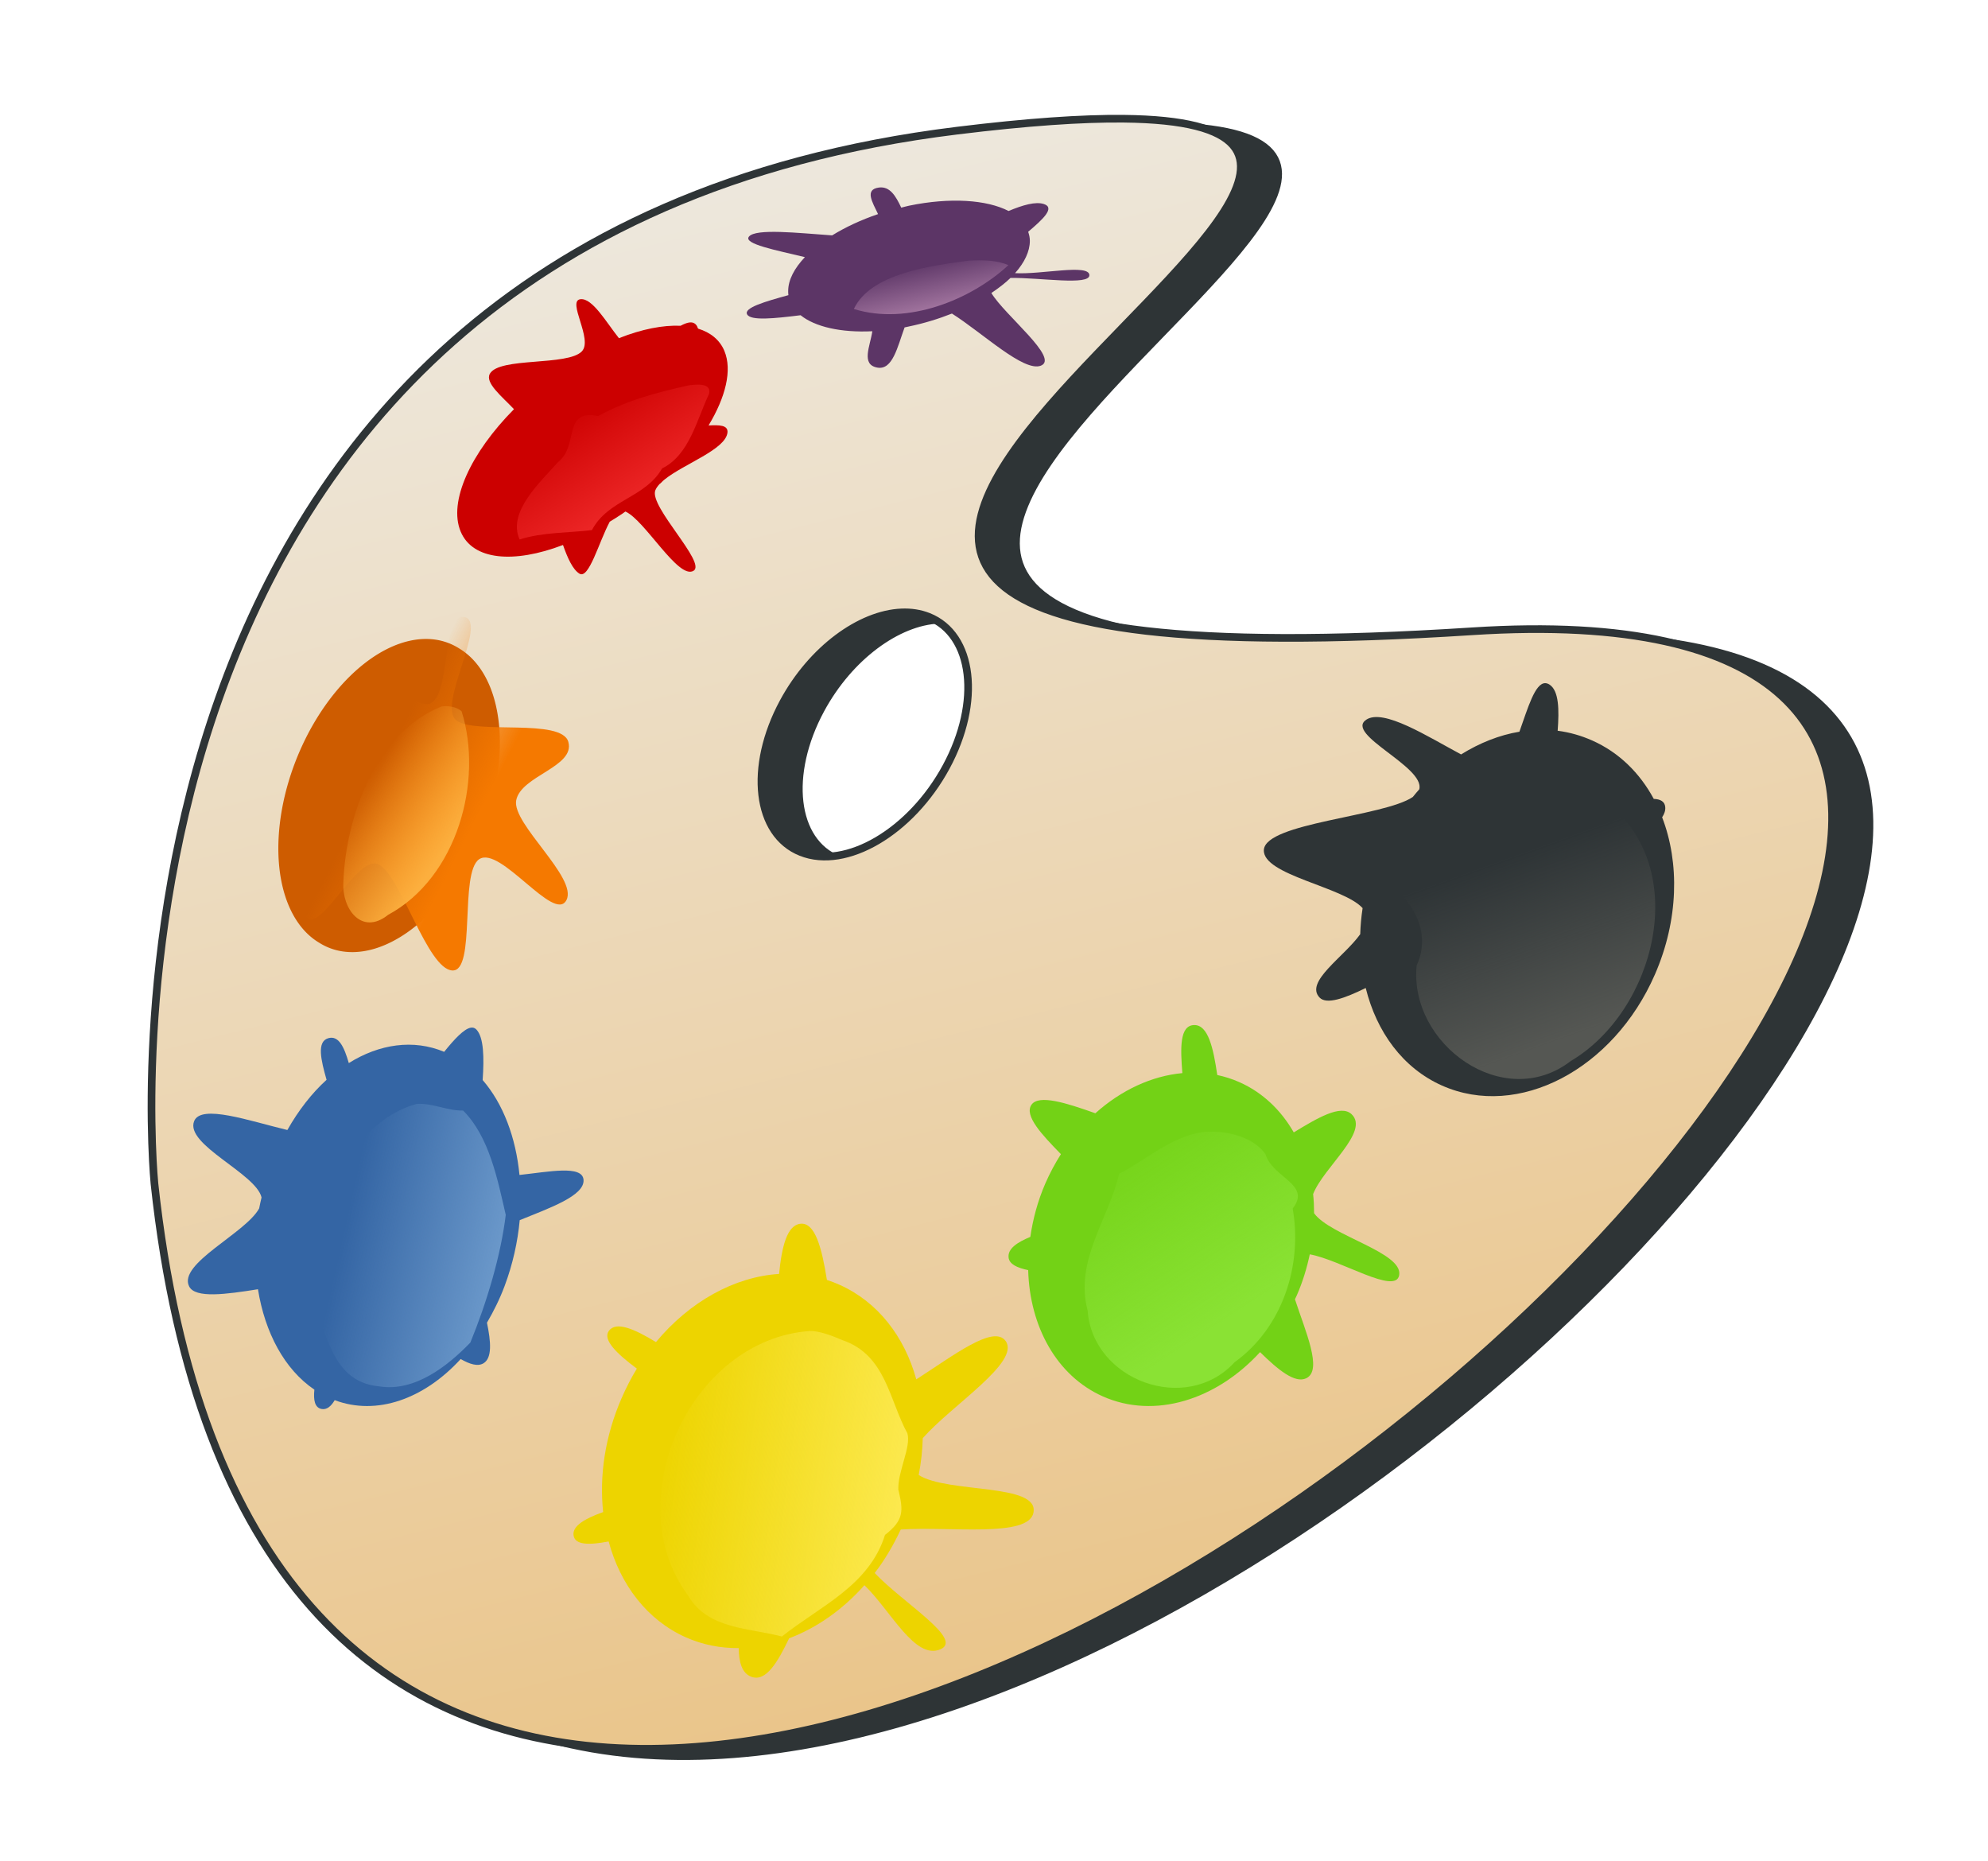
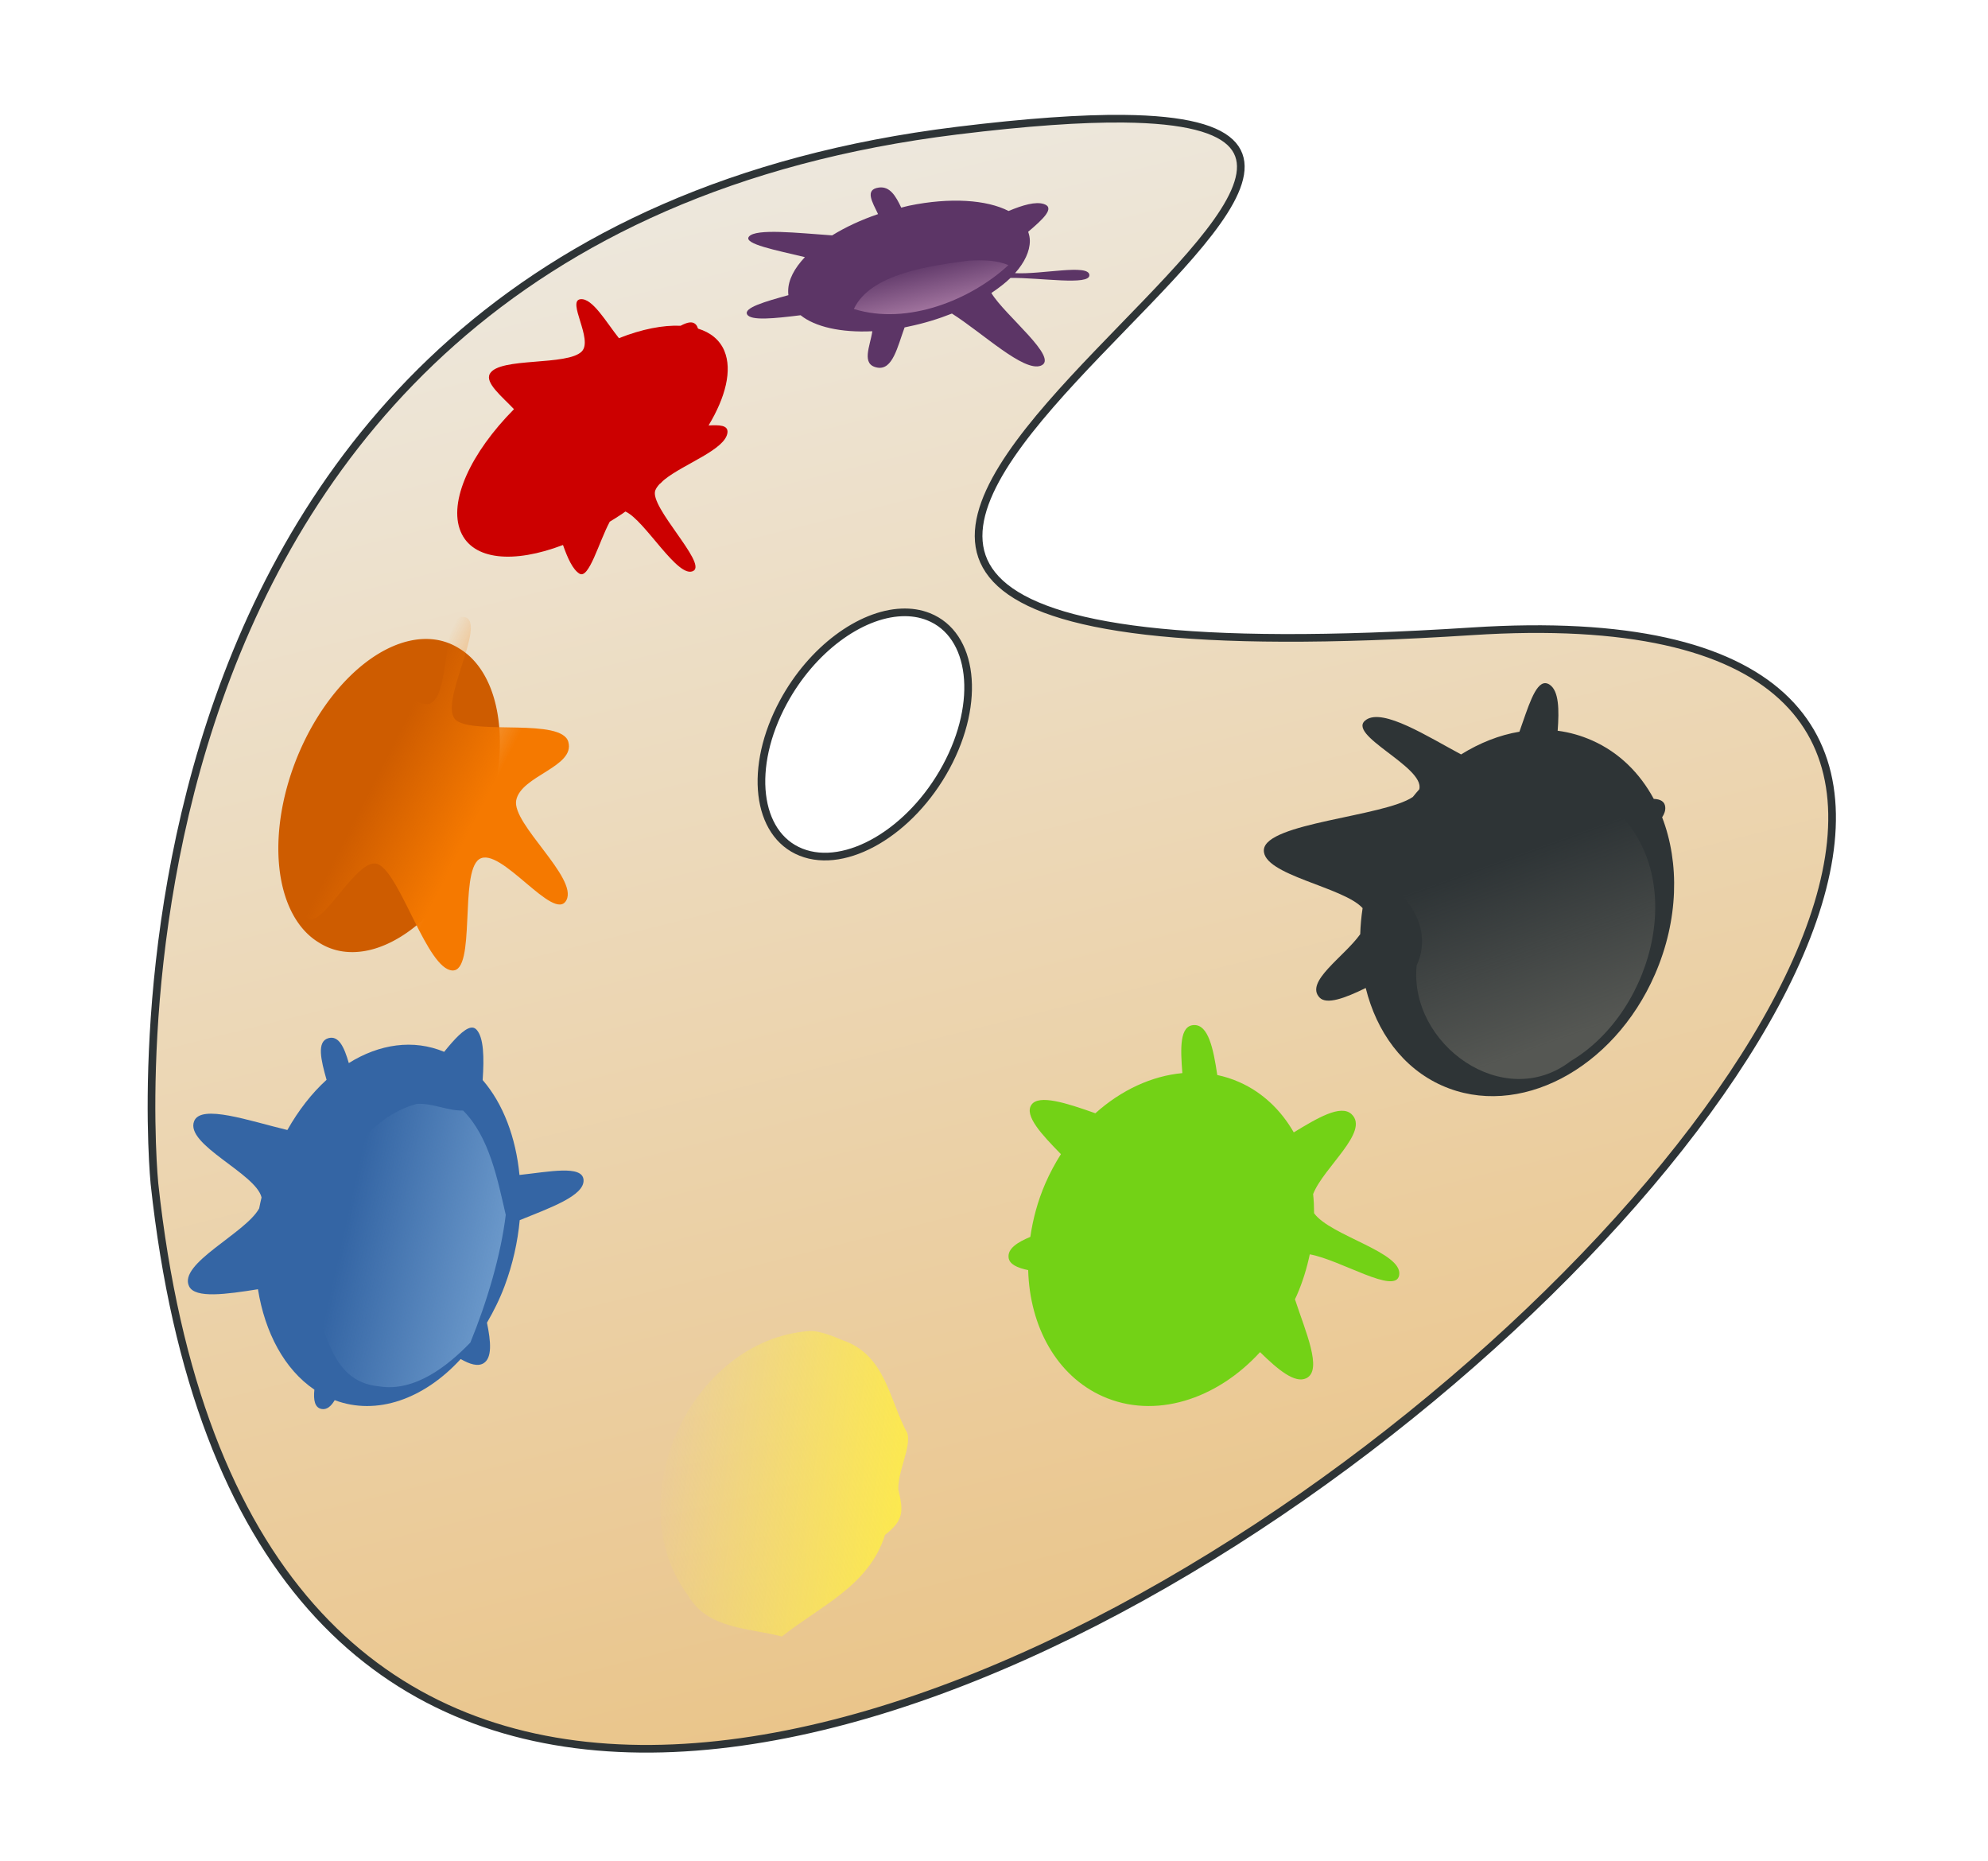
<svg xmlns="http://www.w3.org/2000/svg" xmlns:ns1="http://sodipodi.sourceforge.net/DTD/sodipodi-0.dtd" xmlns:ns2="http://www.inkscape.org/namespaces/inkscape" xmlns:xlink="http://www.w3.org/1999/xlink" width="132.964" height="124.476" id="svg6255" ns1:version="0.32" ns2:version="0.45+devel" version="1.0" ns1:docname="aquarela.svg" ns2:output_extension="org.inkscape.output.svg.inkscape">
  <defs id="defs6257">
    <linearGradient ns2:collect="always" xlink:href="#linearGradient5092" id="linearGradient5102" gradientUnits="userSpaceOnUse" gradientTransform="matrix(0.444,0,2.896,-0.485,-757.003,470.498)" x1="220.884" y1="280.879" x2="227.041" y2="315.413" />
    <linearGradient ns2:collect="always" id="linearGradient5092">
      <stop style="stop-color:#d3d7cf;stop-opacity:1;" offset="0" id="stop5094" />
      <stop style="stop-color:#d3d7cf;stop-opacity:0;" offset="1" id="stop5096" />
    </linearGradient>
    <linearGradient ns2:collect="always" xlink:href="#linearGradient5092" id="linearGradient5098" x1="220.884" y1="280.879" x2="220.433" y2="306.234" gradientUnits="userSpaceOnUse" gradientTransform="matrix(0.618,0,0,0.618,35.326,152.135)" />
    <linearGradient ns2:collect="always" id="linearGradient2777">
      <stop style="stop-color:#e9b96e;stop-opacity:1;" offset="0" id="stop2779" />
      <stop style="stop-color:#eeeeec;stop-opacity:1" offset="1" id="stop2781" />
    </linearGradient>
    <linearGradient ns2:collect="always" xlink:href="#linearGradient2777" id="linearGradient2783" x1="281.985" y1="368.091" x2="207.88" y2="71.67" gradientUnits="userSpaceOnUse" gradientTransform="matrix(0.512,0,0,0.512,63.091,180.327)" />
    <linearGradient ns2:collect="always" id="linearGradient2839">
      <stop style="stop-color:#f57900;stop-opacity:1;" offset="0" id="stop2841" />
      <stop style="stop-color:#f57900;stop-opacity:0;" offset="1" id="stop2843" />
    </linearGradient>
    <linearGradient ns2:collect="always" xlink:href="#linearGradient2839" id="linearGradient2845" x1="86.423" y1="156.553" x2="72.172" y2="149.156" gradientUnits="userSpaceOnUse" />
    <linearGradient ns2:collect="always" id="linearGradient5034">
      <stop style="stop-color:#ad7fa8;stop-opacity:1;" offset="0" id="stop5036" />
      <stop style="stop-color:#ad7fa8;stop-opacity:0;" offset="1" id="stop5038" />
    </linearGradient>
    <linearGradient ns2:collect="always" xlink:href="#linearGradient5034" id="linearGradient5040" x1="249.277" y1="138.014" x2="247.963" y2="132.249" gradientUnits="userSpaceOnUse" gradientTransform="matrix(0.647,0,0,0.647,35.29,153.357)" />
    <linearGradient ns2:collect="always" id="linearGradient5026">
      <stop style="stop-color:#ef2929;stop-opacity:1;" offset="0" id="stop5028" />
      <stop style="stop-color:#ef2929;stop-opacity:0;" offset="1" id="stop5030" />
    </linearGradient>
    <linearGradient ns2:collect="always" xlink:href="#linearGradient5026" id="linearGradient5032" x1="217.729" y1="158.295" x2="210.518" y2="147.479" gradientUnits="userSpaceOnUse" gradientTransform="matrix(0.647,0,0,0.647,35.29,153.357)" />
    <linearGradient ns2:collect="always" id="linearGradient5018">
      <stop style="stop-color:#fcaf3e;stop-opacity:1;" offset="0" id="stop5020" />
      <stop style="stop-color:#fcaf3e;stop-opacity:0;" offset="1" id="stop5022" />
    </linearGradient>
    <linearGradient ns2:collect="always" xlink:href="#linearGradient5018" id="linearGradient5024" x1="196.097" y1="195.701" x2="187.22" y2="189.484" gradientUnits="userSpaceOnUse" gradientTransform="matrix(0.647,0,0,0.647,35.29,153.357)" />
    <linearGradient ns2:collect="always" id="linearGradient5042">
      <stop style="stop-color:#729fcf;stop-opacity:1;" offset="0" id="stop5044" />
      <stop style="stop-color:#729fcf;stop-opacity:0;" offset="1" id="stop5046" />
    </linearGradient>
    <linearGradient ns2:collect="always" xlink:href="#linearGradient5042" id="linearGradient5048" x1="205.11" y1="238.065" x2="187.083" y2="234.034" gradientUnits="userSpaceOnUse" gradientTransform="matrix(0.647,0,0,0.647,35.29,153.357)" />
    <linearGradient ns2:collect="always" id="linearGradient5058">
      <stop style="stop-color:#fce94f;stop-opacity:1;" offset="0" id="stop5060" />
      <stop style="stop-color:#fce94f;stop-opacity:0;" offset="1" id="stop5062" />
    </linearGradient>
    <linearGradient ns2:collect="always" xlink:href="#linearGradient5058" id="linearGradient5064" x1="245.585" y1="258.652" x2="219.974" y2="255.191" gradientUnits="userSpaceOnUse" gradientTransform="matrix(0.647,0,0,0.647,35.29,153.357)" />
    <linearGradient ns2:collect="always" id="linearGradient5066">
      <stop style="stop-color:#8ae234;stop-opacity:1;" offset="0" id="stop5068" />
      <stop style="stop-color:#8ae234;stop-opacity:0;" offset="1" id="stop5070" />
    </linearGradient>
    <linearGradient ns2:collect="always" xlink:href="#linearGradient5066" id="linearGradient5072" x1="274.064" y1="244.825" x2="261.445" y2="225.446" gradientUnits="userSpaceOnUse" gradientTransform="matrix(0.647,0,0,0.647,35.29,153.357)" />
    <linearGradient ns2:collect="always" id="linearGradient5074">
      <stop style="stop-color:#555753;stop-opacity:1;" offset="0" id="stop5076" />
      <stop style="stop-color:#555753;stop-opacity:0;" offset="1" id="stop5078" />
    </linearGradient>
    <linearGradient ns2:collect="always" xlink:href="#linearGradient5074" id="linearGradient5080" x1="314.625" y1="212.376" x2="308.023" y2="193.898" gradientUnits="userSpaceOnUse" gradientTransform="matrix(0.647,0,0,0.647,35.29,153.357)" />
  </defs>
  <ns1:namedview id="base" pagecolor="#ffffff" bordercolor="#666666" borderopacity="1.0" ns2:pageopacity="0.0" ns2:pageshadow="2" ns2:zoom="2" ns2:cx="78.390332" ns2:cy="68.605249" ns2:document-units="px" ns2:current-layer="layer1" ns2:window-width="1024" ns2:window-height="689" ns2:window-x="0" ns2:window-y="26" />
  <g ns2:label="Camada 1" ns2:groupmode="layer" id="layer1" transform="translate(-133.518,-221.553)">
    <g id="g6323">
-       <path style="fill:#2e3436;fill-rule:evenodd;stroke:#2e3436;stroke-width:0.512px;stroke-linecap:butt;stroke-linejoin:miter;stroke-opacity:1" d="M 211.166,229.984 C 208.367,229.956 204.715,230.206 200.022,230.783 C 139.95,238.169 146.349,301.196 146.349,301.196 C 157.674,406.076 318.184,258.847 234.477,264.263 C 157.309,269.256 244.185,230.313 211.166,229.984 z M 196.313,263 C 196.949,262.973 197.555,263.064 198.119,263.288 C 201.126,264.483 201.653,268.981 199.302,273.329 C 196.952,277.676 192.604,280.231 189.597,279.036 C 186.591,277.842 186.064,273.343 188.414,268.996 C 190.324,265.463 193.556,263.117 196.313,263 z" id="path2775" />
      <path id="path2176" d="M 208.665,229.492 C 205.867,229.464 202.215,229.714 197.521,230.291 C 137.449,237.677 143.848,300.704 143.848,300.704 C 155.173,405.584 315.683,258.354 231.976,263.771 C 154.809,268.764 241.685,229.821 208.665,229.492 z M 193.812,262.508 C 194.448,262.481 195.055,262.571 195.619,262.795 C 198.625,263.99 199.153,268.488 196.802,272.836 C 194.451,277.184 190.104,279.739 187.097,278.544 C 184.09,277.349 183.563,272.851 185.914,268.503 C 187.824,264.971 191.056,262.624 193.812,262.508 z" style="fill:url(#linearGradient2783);fill-opacity:1;fill-rule:evenodd;stroke:#2e3436;stroke-width:0.512px;stroke-linecap:butt;stroke-linejoin:miter;stroke-opacity:1" />
      <path id="path2178" d="M 192.293,234.096 C 191.329,234.231 191.871,235.078 192.245,235.871 C 191.104,236.259 190.06,236.746 189.175,237.294 C 186.862,237.132 184.071,236.82 183.612,237.374 C 183.205,237.864 185.441,238.287 187.353,238.749 C 186.646,239.496 186.234,240.273 186.234,241.019 C 186.234,241.114 186.237,241.201 186.25,241.291 C 184.691,241.719 183.265,242.133 183.484,242.57 C 183.71,243.023 185.323,242.849 187.065,242.634 C 188.03,243.411 189.757,243.807 191.862,243.705 C 191.716,244.707 191.086,245.936 192.197,246.136 C 193.224,246.32 193.543,244.749 194.02,243.449 C 194.118,243.431 194.209,243.406 194.308,243.386 C 195.32,243.176 196.292,242.878 197.186,242.522 C 199.248,243.826 201.989,246.45 203.133,246.008 C 204.406,245.515 200.697,242.618 199.824,241.147 C 200.305,240.822 200.743,240.492 201.103,240.14 C 203.097,240.112 206.411,240.667 206.379,239.948 C 206.345,239.183 203.185,239.922 201.407,239.82 C 202.038,239.113 202.398,238.364 202.398,237.662 C 202.398,237.443 202.353,237.249 202.286,237.054 C 203.268,236.218 204.104,235.452 203.341,235.199 C 202.786,235.016 201.926,235.264 200.975,235.663 C 199.516,234.911 197.066,234.739 194.308,235.311 C 194.132,235.348 193.969,235.398 193.796,235.439 C 193.43,234.66 193.036,233.992 192.293,234.096 z" style="opacity:1;color:#000000;fill:#5c3566;fill-opacity:1;fill-rule:evenodd;stroke:none;stroke-width:1.056;stroke-linecap:butt;stroke-linejoin:miter;marker:none;marker-start:none;marker-mid:none;marker-end:none;stroke-miterlimit:4;stroke-dasharray:none;stroke-dashoffset:0;stroke-opacity:1;visibility:visible;display:inline;overflow:visible;enable-background:accumulate" />
      <path id="path2760" d="M 172.34,241.563 C 171.417,241.671 173.195,244.25 172.436,245.048 C 171.488,246.045 166.905,245.416 166.28,246.551 C 165.947,247.157 167.073,248.052 167.895,248.917 C 165.007,251.832 163.488,255.094 164.33,257.104 C 165.134,259.024 167.879,259.256 171.173,257.999 C 171.48,258.874 171.825,259.643 172.276,259.918 C 172.908,260.303 173.578,257.79 174.29,256.464 C 174.292,256.46 174.288,256.452 174.29,256.448 C 174.581,256.268 174.878,256.089 175.17,255.888 C 175.23,255.847 175.286,255.802 175.346,255.761 C 176.655,256.336 178.882,260.332 179.902,259.726 C 180.791,259.198 176.944,255.448 177.344,254.354 C 177.4,254.2 177.51,254.054 177.648,253.906 C 177.661,253.892 177.682,253.888 177.696,253.874 C 177.752,253.822 177.8,253.766 177.856,253.714 C 177.892,253.68 177.932,253.652 177.968,253.618 C 179.273,252.569 182.046,251.615 182.173,250.484 C 182.23,249.971 181.618,249.97 180.909,250.005 C 182.052,248.107 182.504,246.305 181.965,245.016 C 181.651,244.268 181.027,243.781 180.206,243.529 C 180.169,243.418 180.122,243.318 180.046,243.242 C 179.82,243.015 179.463,243.112 179.039,243.338 C 177.867,243.287 176.446,243.56 174.914,244.169 C 174.053,243.084 173.138,241.47 172.34,241.563 z" style="opacity:1;color:#000000;fill:#cc0000;fill-opacity:1;fill-rule:evenodd;stroke:none;stroke-width:0.9;stroke-linecap:butt;stroke-linejoin:miter;marker:none;marker-start:none;marker-mid:none;marker-end:none;stroke-miterlimit:4;stroke-dasharray:none;stroke-dashoffset:0;stroke-opacity:1;visibility:visible;display:inline;overflow:visible;enable-background:accumulate" />
      <path transform="matrix(0.348,-0.73,0.842,0.52,-28.226,407.967)" d="M 277.173,114.016 A 13.474,6.737 0 1 1 250.226,114.016 A 13.474,6.737 0 1 1 277.173,114.016 z" ns1:ry="6.7368422" ns1:rx="13.473684" ns1:cy="114.01632" ns1:cx="263.69925" id="path2762" style="opacity:1;color:#000000;fill:#ce5c00;fill-opacity:1;fill-rule:evenodd;stroke:none;stroke-width:0.9;stroke-linecap:butt;stroke-linejoin:miter;marker:none;marker-start:none;marker-mid:none;marker-end:none;stroke-miterlimit:4;stroke-dasharray:none;stroke-dashoffset:0;stroke-opacity:1;visibility:visible;display:inline;overflow:visible;enable-background:accumulate" ns1:type="arc" />
      <path id="path2764" d="M 165.001,290.279 C 164.55,290.364 163.922,291.028 163.226,291.894 C 161.165,291.034 158.891,291.368 156.847,292.646 C 156.542,291.589 156.177,290.777 155.472,290.983 C 154.691,291.211 154.983,292.442 155.36,293.765 C 154.375,294.659 153.486,295.799 152.738,297.122 C 150.199,296.515 146.963,295.37 146.502,296.531 C 145.877,298.108 150.634,300.023 151.011,301.631 C 150.955,301.878 150.896,302.12 150.851,302.367 C 149.936,304.034 145.411,306.054 146.167,307.579 C 146.574,308.4 148.657,308.108 150.771,307.771 C 151.236,310.664 152.537,313.126 154.545,314.486 C 154.47,315.201 154.576,315.703 155.04,315.781 C 155.376,315.837 155.663,315.602 155.904,315.189 C 158.717,316.248 161.882,315.11 164.33,312.439 C 164.943,312.788 165.468,312.95 165.848,312.727 C 166.448,312.377 166.351,311.277 166.088,310.009 C 166.53,309.248 166.94,308.435 167.271,307.547 C 167.814,306.093 168.143,304.606 168.279,303.15 C 170.319,302.322 172.609,301.52 172.548,300.464 C 172.488,299.441 170.206,299.922 168.263,300.128 C 168.019,297.624 167.176,295.37 165.8,293.781 C 165.903,292.269 165.877,290.932 165.385,290.407 C 165.277,290.293 165.151,290.251 165.001,290.279 z" style="opacity:1;color:#000000;fill:#3465a4;fill-opacity:1;fill-rule:evenodd;stroke:none;stroke-width:0.9;stroke-linecap:butt;stroke-linejoin:miter;marker:none;marker-start:none;marker-mid:none;marker-end:none;stroke-miterlimit:4;stroke-dasharray:none;stroke-dashoffset:0;stroke-opacity:1;visibility:visible;display:inline;overflow:visible;enable-background:accumulate" />
-       <path id="path2766" d="M 187.065,303.39 C 186.159,303.474 185.805,304.919 185.626,306.747 C 182.644,306.935 179.645,308.594 177.392,311.304 C 175.943,310.425 174.727,309.892 174.242,310.553 C 173.814,311.137 174.725,312.047 176.113,313.079 C 175.732,313.7 175.392,314.366 175.09,315.061 C 173.98,317.609 173.598,320.253 173.859,322.672 C 172.636,323.106 171.809,323.598 171.876,324.207 C 171.951,324.883 172.902,324.892 174.226,324.638 C 175.006,327.526 176.792,329.893 179.391,331.05 C 180.525,331.555 181.717,331.78 182.924,331.769 C 182.937,332.733 183.151,333.46 183.771,333.688 C 184.752,334.049 185.534,332.707 186.298,331.114 C 188.132,330.423 189.874,329.209 191.334,327.564 C 193.103,329.27 194.709,332.584 196.418,331.849 C 197.979,331.178 193.948,328.775 192.021,326.749 C 192.691,325.876 193.269,324.898 193.764,323.839 C 197.084,323.623 202.297,324.399 202.638,322.72 C 203.043,320.718 196.919,321.439 194.963,320.194 C 195.128,319.362 195.212,318.543 195.235,317.731 C 197.19,315.515 201.767,312.648 200.783,311.24 C 199.987,310.101 197.283,312.211 194.803,313.798 C 194.014,310.94 192.235,308.615 189.655,307.467 C 189.382,307.345 189.104,307.238 188.824,307.147 C 188.485,305.012 188.039,303.3 187.065,303.39 z" style="opacity:1;color:#000000;fill:#edd400;fill-opacity:1;fill-rule:evenodd;stroke:none;stroke-width:0.9;stroke-linecap:butt;stroke-linejoin:miter;marker:none;marker-start:none;marker-mid:none;marker-end:none;stroke-miterlimit:4;stroke-dasharray:none;stroke-dashoffset:0;stroke-opacity:1;visibility:visible;display:inline;overflow:visible;enable-background:accumulate" />
      <path id="path2768" d="M 213.382,290.104 C 212.404,290.13 212.467,291.666 212.598,293.317 C 210.555,293.505 208.508,294.45 206.779,296.003 C 204.83,295.307 203.004,294.732 202.51,295.428 C 201.994,296.153 203.211,297.443 204.476,298.737 C 204.091,299.344 203.737,299.999 203.437,300.688 C 202.922,301.871 202.603,303.079 202.43,304.269 C 201.554,304.633 200.913,305.054 200.975,305.644 C 201.022,306.098 201.541,306.336 202.286,306.492 C 202.39,310.254 204.182,313.557 207.274,314.934 C 210.747,316.479 214.877,315.165 217.795,311.976 C 218.997,313.156 220.135,314.099 220.896,313.718 C 221.992,313.17 220.829,310.592 220.129,308.442 C 220.171,308.351 220.216,308.263 220.257,308.17 C 220.65,307.267 220.928,306.35 221.12,305.436 C 223.205,305.813 226.871,308.172 227.1,306.827 C 227.36,305.299 222.483,304.195 221.408,302.686 C 221.407,302.253 221.389,301.827 221.344,301.407 C 222.042,299.617 225.144,297.228 223.918,296.067 C 223.195,295.382 221.616,296.33 220.049,297.282 C 219.201,295.802 217.976,294.618 216.42,293.925 C 215.935,293.709 215.438,293.552 214.933,293.445 C 214.67,291.645 214.324,290.078 213.382,290.104 z" style="opacity:1;color:#000000;fill:#73d216;fill-opacity:1;fill-rule:evenodd;stroke:none;stroke-width:0.9;stroke-linecap:butt;stroke-linejoin:miter;marker:none;marker-start:none;marker-mid:none;marker-end:none;stroke-miterlimit:4;stroke-dasharray:none;stroke-dashoffset:0;stroke-opacity:1;visibility:visible;display:inline;overflow:visible;enable-background:accumulate" />
      <path id="path2770" d="M 236.885,267.24 C 236.185,267.201 235.7,268.929 235.142,270.486 C 233.804,270.708 232.48,271.235 231.241,272.005 C 228.989,270.801 226.039,268.91 224.893,269.686 C 223.443,270.669 228.845,272.838 228.443,274.339 C 228.293,274.504 228.155,274.677 228.011,274.851 C 226.069,276.171 218.173,276.579 218.05,278.384 C 217.936,280.071 223.387,280.862 224.654,282.285 C 224.563,282.87 224.513,283.454 224.494,284.028 C 223.411,285.549 220.764,287.212 221.776,288.265 C 222.244,288.752 223.452,288.318 224.862,287.625 C 225.588,290.563 227.345,292.984 229.962,294.149 C 235.055,296.416 241.435,293.081 244.207,286.714 C 245.787,283.088 245.862,279.257 244.687,276.21 C 244.838,275.977 244.916,275.756 244.895,275.522 C 244.861,275.145 244.564,274.996 244.127,274.979 C 243.193,273.246 241.807,271.874 240.018,271.077 C 239.272,270.745 238.487,270.522 237.7,270.422 C 237.804,269.013 237.79,267.755 237.157,267.336 C 237.064,267.275 236.97,267.245 236.885,267.24 z" style="opacity:1;color:#000000;fill:#2e3436;fill-opacity:1;fill-rule:evenodd;stroke:none;stroke-width:0.9;stroke-linecap:butt;stroke-linejoin:miter;marker:none;marker-start:none;marker-mid:none;marker-end:none;stroke-miterlimit:4;stroke-dasharray:none;stroke-dashoffset:0;stroke-opacity:1;visibility:visible;display:inline;overflow:visible;enable-background:accumulate" />
      <path transform="matrix(0.449,0,0,0.457,125.705,206.464)" d="M 101.779,164.732 C 99.978,168.173 91.9,156.672 88.775,158.755 C 85.804,160.735 88.35,175.197 84.788,175.031 C 81.042,174.856 77.132,161.135 73.782,159.508 C 70.597,157.961 65.022,170.036 62.902,167.069 C 60.672,163.949 68.98,156.412 67.593,153.081 C 66.275,149.913 56.421,153.389 56.443,149.87 C 56.466,146.17 66.843,146.851 69.014,143.773 C 71.079,140.847 61.137,127.945 64.238,126.451 C 67.498,124.879 77.798,136.796 81.291,136.01 C 84.613,135.263 83.094,122.674 86.55,123.302 C 90.185,123.963 82.402,136.305 85.407,138.465 C 88.264,140.519 101.073,138.087 102.061,141.58 C 103.101,145.253 94.997,146.517 94.294,150.136 C 93.626,153.577 103.493,161.46 101.779,164.732 z" ns2:randomized="-0.115" ns2:rounded="0.22" ns2:flatsided="false" ns1:arg2="1.0033808" ns1:arg1="0.50229464" ns1:r2="11.650877" ns1:r1="26.32341" ns1:cy="149.62534" ns1:cx="79.8797" ns1:sides="7" id="path2789" style="opacity:1;color:#000000;fill:url(#linearGradient2845);fill-opacity:1;fill-rule:evenodd;stroke:none;stroke-width:0.9;stroke-linecap:butt;stroke-linejoin:miter;marker:none;marker-start:none;marker-mid:none;marker-end:none;stroke-miterlimit:4;stroke-dasharray:none;stroke-dashoffset:0;stroke-opacity:1;visibility:visible;display:inline;overflow:visible;enable-background:accumulate" ns1:type="star" />
      <path id="path4968" d="M 198.333,238.98 C 195.74,239.326 191.742,239.842 190.626,242.216 C 194.225,243.335 198.479,241.589 200.962,239.283 C 200.167,238.942 199.222,238.935 198.333,238.98 z" style="color:#000000;fill:url(#linearGradient5040);fill-opacity:1;fill-rule:evenodd;stroke:none;stroke-width:1.056;stroke-linecap:butt;stroke-linejoin:miter;marker:none;marker-start:none;marker-mid:none;marker-end:none;stroke-miterlimit:4;stroke-dashoffset:0;stroke-opacity:1;visibility:visible;display:inline;overflow:visible;enable-background:accumulate" />
-       <path id="path4970" d="M 179.622,247.314 C 177.351,247.819 175.505,248.31 173.513,249.377 C 171.114,248.899 172.273,251.331 170.843,252.452 C 169.687,253.769 167.427,255.786 168.274,257.63 C 169.787,257.137 171.678,257.183 173.109,257.003 C 174.178,254.961 176.678,254.848 177.802,252.876 C 179.61,251.992 180.104,249.671 180.937,247.9 C 181.13,247.128 180.084,247.272 179.622,247.314 z" style="color:#000000;fill:url(#linearGradient5032);fill-opacity:1;fill-rule:evenodd;stroke:none;stroke-width:0.9;stroke-linecap:butt;stroke-linejoin:miter;marker:none;marker-start:none;marker-mid:none;marker-end:none;stroke-miterlimit:4;stroke-dashoffset:0;stroke-opacity:1;visibility:visible;display:inline;overflow:visible;enable-background:accumulate" />
-       <path id="path4972" d="M 163.056,268.796 C 158.639,270.563 156.645,276.162 156.482,280.568 C 156.381,282.333 157.709,284.145 159.475,282.733 C 164.114,280.226 165.852,273.76 164.391,269.119 C 164.051,268.819 163.512,268.737 163.056,268.796 z" style="color:#000000;fill:url(#linearGradient5024);fill-opacity:1;fill-rule:evenodd;stroke:none;stroke-width:0.9;stroke-linecap:butt;stroke-linejoin:miter;marker:none;marker-start:none;marker-mid:none;marker-end:none;stroke-miterlimit:4;stroke-dashoffset:0;stroke-opacity:1;visibility:visible;display:inline;overflow:visible;enable-background:accumulate" />
      <path id="path4974" d="M 161.397,295.375 C 158.541,296.138 156.72,298.793 155.43,301.302 C 153.127,300.727 155.807,303.628 154.54,304.842 C 154.27,306.078 152.167,306.599 153.913,307.451 C 155.384,309.848 155.306,313.942 158.889,314.268 C 161.27,314.647 163.479,312.89 164.977,311.335 C 166.082,308.644 167.019,305.496 167.344,302.799 C 166.789,300.382 166.231,297.558 164.492,295.82 C 163.437,295.847 162.462,295.31 161.397,295.375 z" style="color:#000000;fill:url(#linearGradient5048);fill-opacity:1;fill-rule:evenodd;stroke:none;stroke-width:0.9;stroke-linecap:butt;stroke-linejoin:miter;marker:none;marker-start:none;marker-mid:none;marker-end:none;stroke-miterlimit:4;stroke-dashoffset:0;stroke-opacity:1;visibility:visible;display:inline;overflow:visible;enable-background:accumulate" />
      <path id="path4976" d="M 187.653,310.566 C 179.734,311.141 174.763,321.874 179.561,328.286 C 180.879,330.528 183.667,330.419 185.812,330.996 C 188.354,328.964 191.641,327.614 192.71,324.2 C 193.989,323.208 193.942,322.587 193.6,321.166 C 193.566,319.916 194.471,318.317 194.206,317.403 C 192.993,315.195 192.771,312.16 189.857,311.173 C 189.181,310.877 188.256,310.531 187.653,310.566 z" style="color:#000000;fill:url(#linearGradient5064);fill-opacity:1;fill-rule:evenodd;stroke:none;stroke-width:0.9;stroke-linecap:butt;stroke-linejoin:miter;marker:none;marker-start:none;marker-mid:none;marker-end:none;stroke-miterlimit:4;stroke-dashoffset:0;stroke-opacity:1;visibility:visible;display:inline;overflow:visible;enable-background:accumulate" />
-       <path id="path4978" d="M 214.535,297.236 C 212.252,297.194 210.097,299.191 208.366,300.048 C 207.683,303.066 205.374,305.832 206.262,309.191 C 206.584,313.855 212.844,316.194 216.093,312.65 C 219.289,310.351 220.647,306.184 219.977,302.374 C 221.254,300.736 218.625,300.329 218.156,298.733 C 217.382,297.64 215.782,297.223 214.535,297.236 z" style="color:#000000;fill:url(#linearGradient5072);fill-opacity:1;fill-rule:evenodd;stroke:none;stroke-width:0.9;stroke-linecap:butt;stroke-linejoin:miter;marker:none;marker-start:none;marker-mid:none;marker-end:none;stroke-miterlimit:4;stroke-dashoffset:0;stroke-opacity:1;visibility:visible;display:inline;overflow:visible;enable-background:accumulate" />
      <path id="path4980" d="M 238.364,274.338 C 236.183,274.07 234.177,275.629 232.396,276.078 C 231.738,279.187 227.704,279.574 225.114,280.164 C 227.608,280.887 229.434,283.634 228.27,286.111 C 227.737,291.387 234.094,295.974 238.586,292.503 C 244.222,289.162 246.7,279.654 240.953,275.188 C 240.161,274.917 239.103,274.211 238.364,274.338 z" style="color:#000000;fill:url(#linearGradient5080);fill-opacity:1;fill-rule:evenodd;stroke:none;stroke-width:0.9;stroke-linecap:butt;stroke-linejoin:miter;marker:none;marker-start:none;marker-mid:none;marker-end:none;stroke-miterlimit:4;stroke-dashoffset:0;stroke-opacity:1;visibility:visible;display:inline;overflow:visible;enable-background:accumulate" />
    </g>
  </g>
</svg>